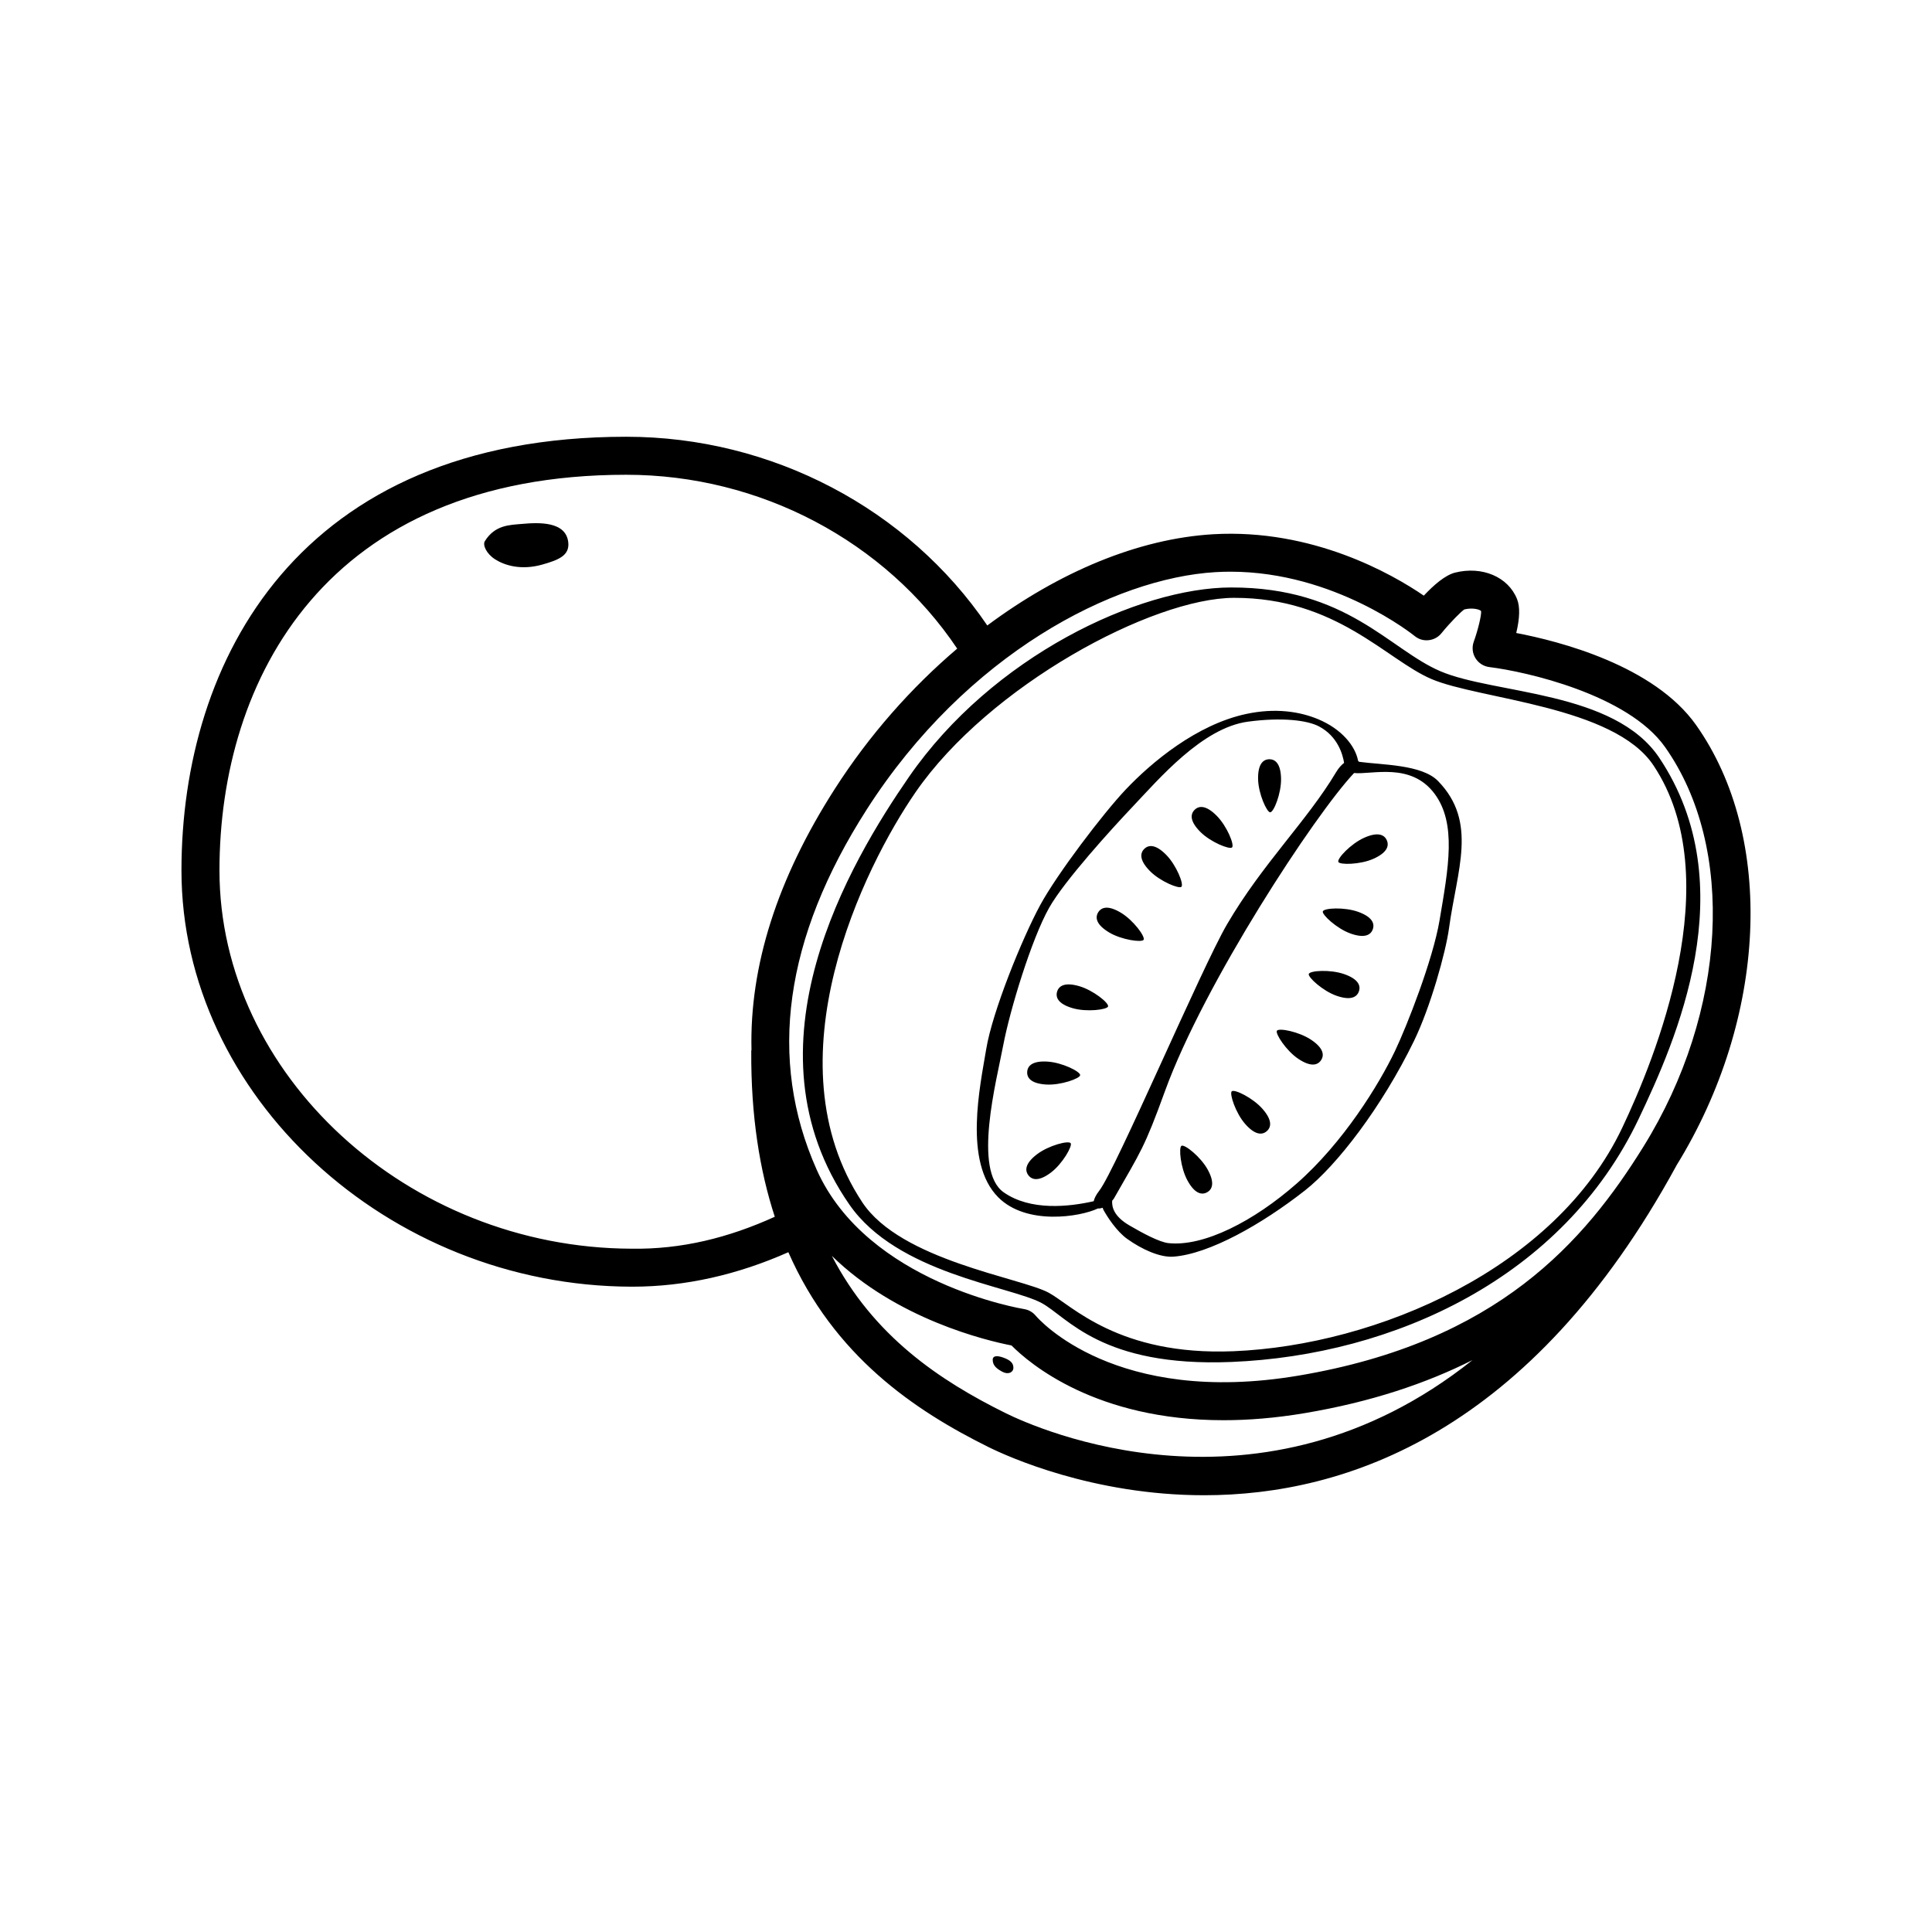
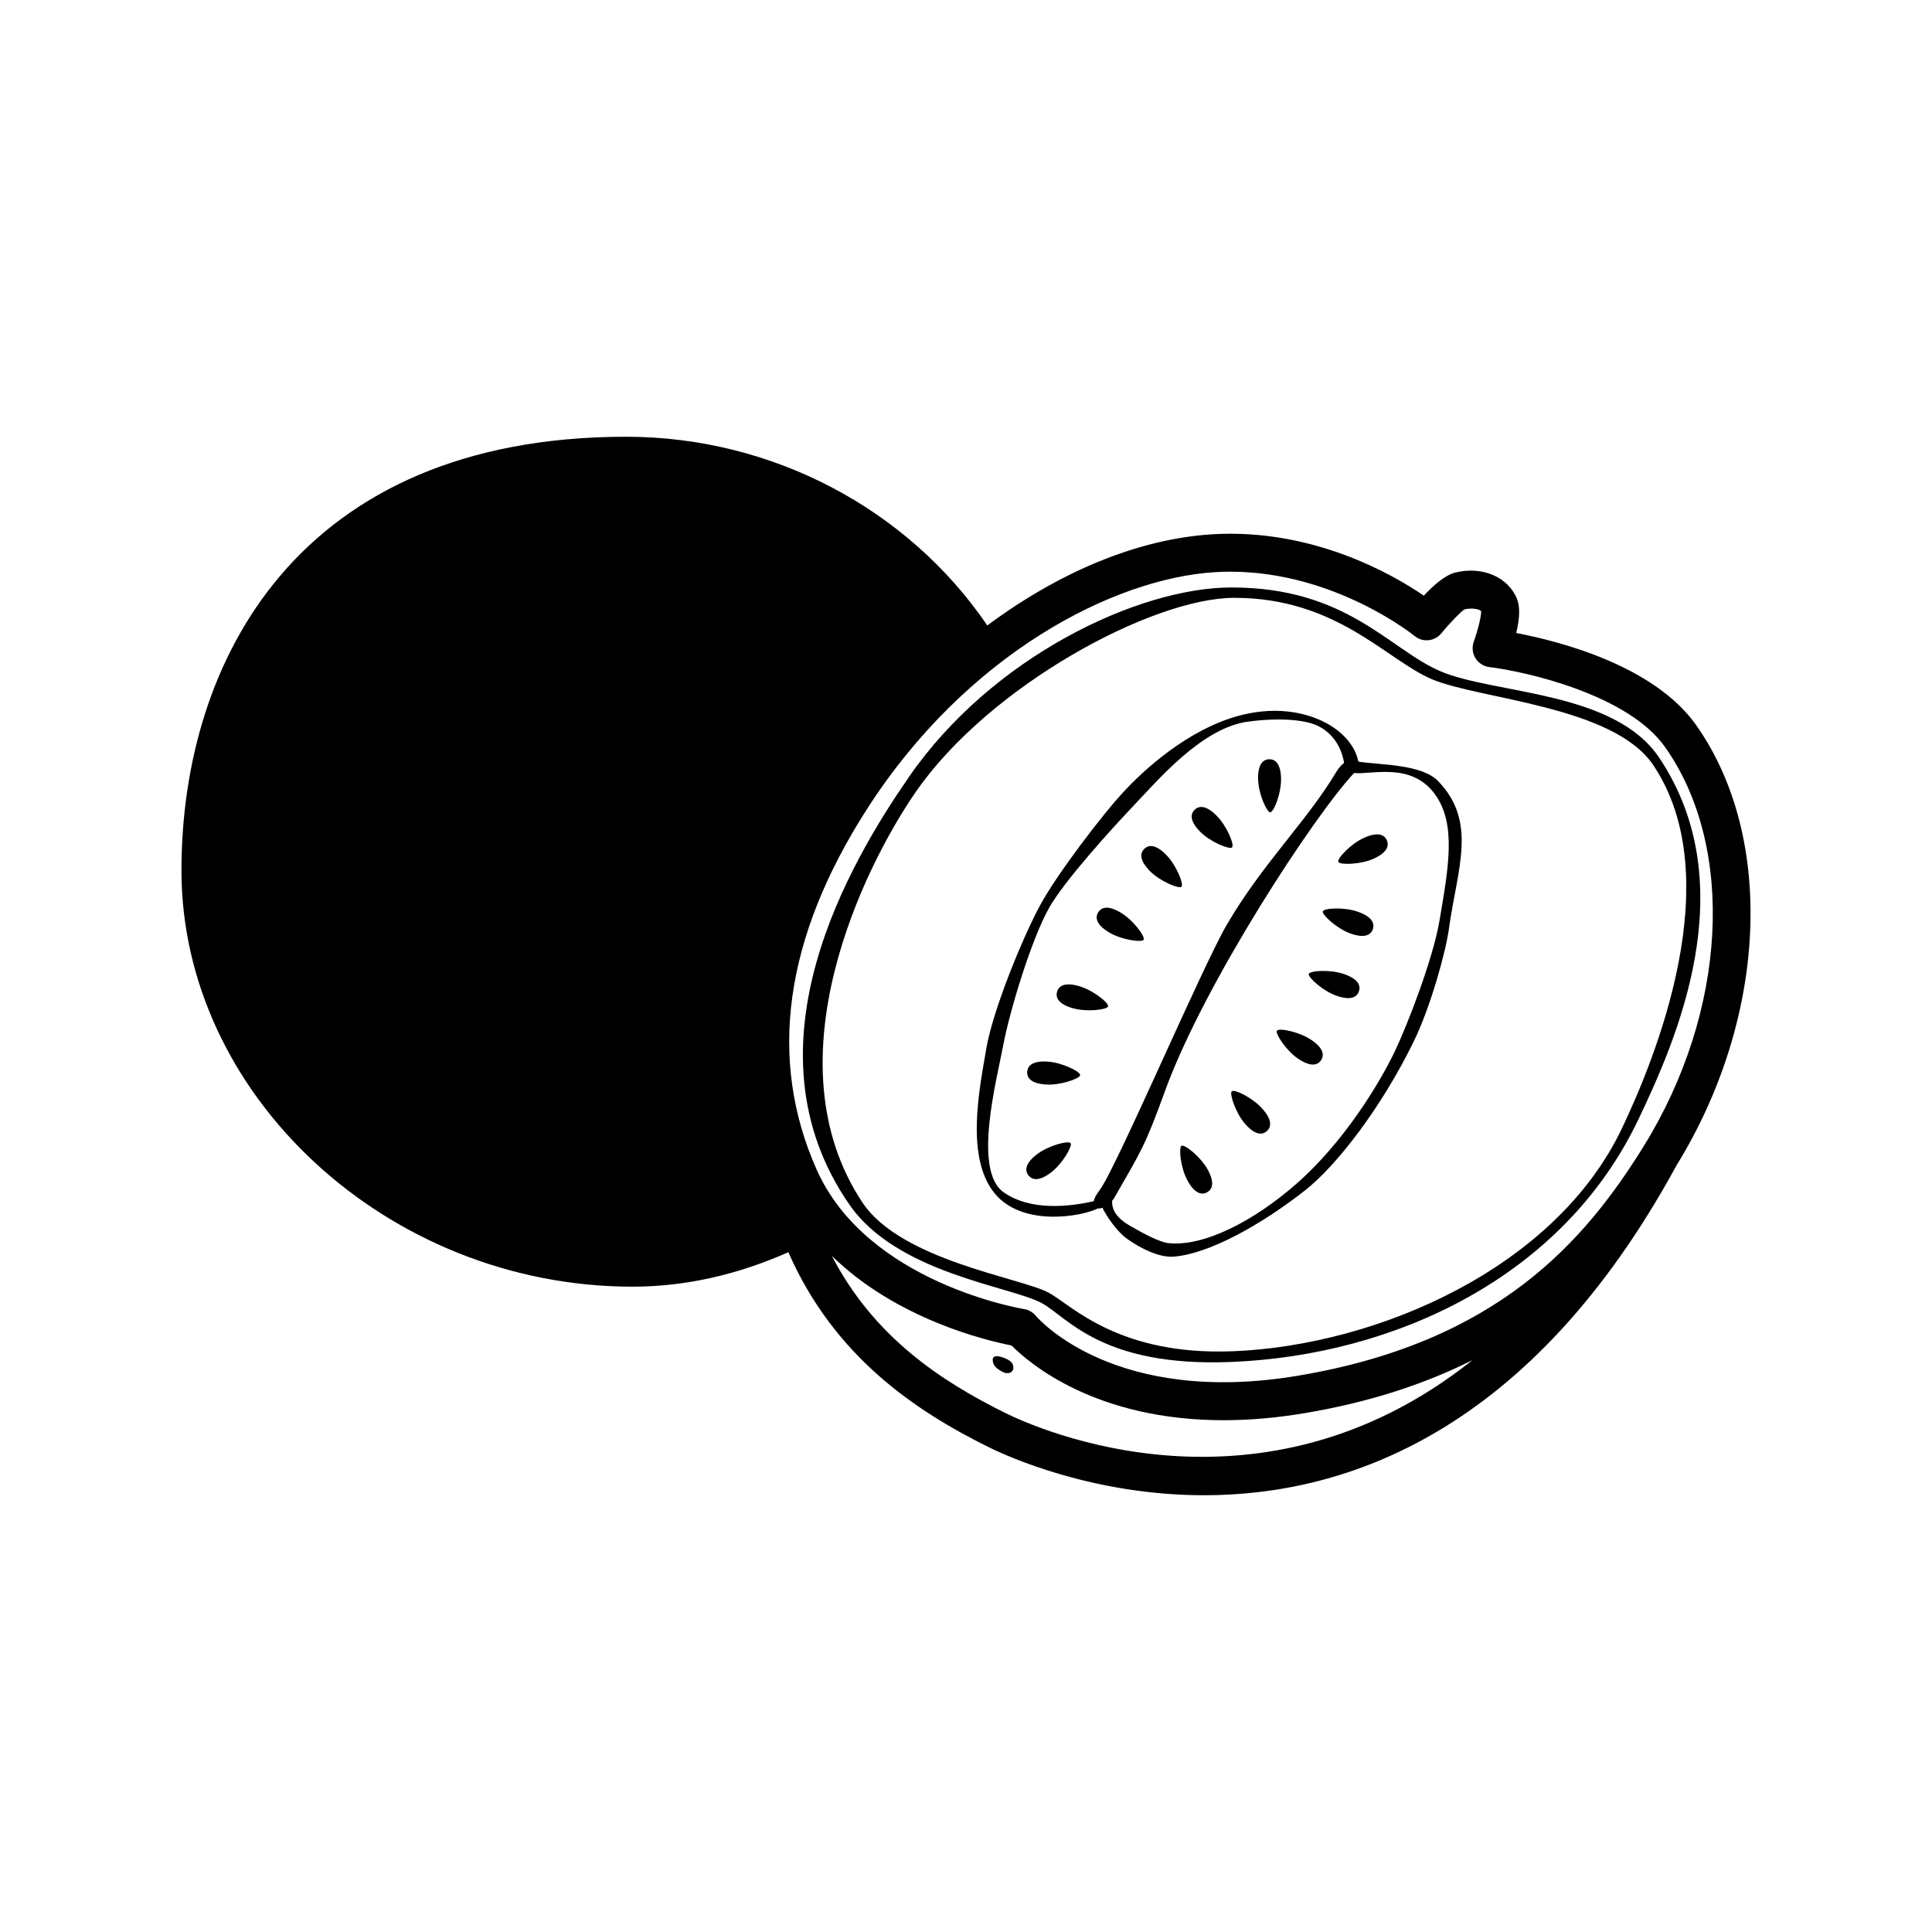
<svg xmlns="http://www.w3.org/2000/svg" fill="#000000" width="800px" height="800px" version="1.1" viewBox="144 144 512 512">
-   <path d="m294.6 287.77c0.352 3.461-2.586 4.633-6.906 5.852-5.656 1.594-10.012 0.176-12.461-1.379-2.379-1.516-3.359-3.832-2.746-4.824 2.695-4.332 6.598-4.285 9.824-4.574 4.473-0.398 11.711-0.734 12.289 4.926zm293.65 165.13c-0.012 0.023-0.008 0.047-0.02 0.066-38.516 70.621-87.477 87.289-125.12 87.289-29.559 0-52.121-10.281-57.141-12.762-19.547-9.684-40.934-24.074-53.047-51.645-13.418 5.953-27.281 9.137-41.355 9.137h-0.246c-64.633-0.184-119.23-50.703-119.23-110.31 0-55.559 30.965-114.93 117.88-114.93 38.637 0 74.68 19.117 95.672 50.012 19.004-14.129 39.934-23.008 59.902-24.18 26.301-1.504 47.352 10.508 55.781 16.277 2.656-2.844 5.668-5.434 8.277-6.102 7.184-1.801 14.09 1.121 16.434 7.016 0.809 2.035 0.727 5.047-0.215 8.984 11.465 2.184 36.488 8.609 47.656 24.383 21.051 29.77 18.883 77.738-5.223 116.77zm-214.54-94.406c-21.844 34.074-26.312 66.203-13.285 95.477 13.41 30.109 54.543 36.879 54.957 36.949 1.211 0.188 2.312 0.816 3.09 1.75 0.816 0.973 21.086 24.051 69.609 15.891 52.891-8.887 75.895-35.652 91.434-60.664 22.207-35.738 24.562-79.312 5.719-105.95-9.852-13.914-36.941-19.996-46.543-21.164-1.516-0.188-2.875-1.055-3.68-2.363-0.809-1.301-0.965-2.902-0.453-4.348 1.133-3.129 2.055-6.996 1.957-8.109-0.215-0.402-2.176-1.012-4.438-0.461-0.727 0.414-3.777 3.473-6.082 6.316-0.836 1.043-2.066 1.703-3.406 1.84-1.438 0.148-2.676-0.277-3.711-1.121-0.227-0.176-21.098-17.031-48.797-17.031-1.309 0-2.629 0.039-3.965 0.117-26.938 1.59-65.965 21.641-92.406 62.871zm-24.383 107.96c-3.988-12.219-6.34-26.637-6.234-43.949 0-0.102 0.055-0.188 0.059-0.289-0.523-22.145 6.773-45.273 22.082-69.152 9.152-14.273 20.273-26.832 32.434-37.172-19.078-28.445-52.188-46.074-87.707-46.074-79.477 0-107.8 54.168-107.8 104.86 0 54.16 49.996 100.06 109.18 100.24 13.215 0.211 25.699-2.879 37.98-8.461zm184.89 37.988c-12.238 6.152-26.832 11.098-44.469 14.059-7.793 1.309-14.957 1.871-21.512 1.871-33.801 0-51.383-14.988-56.176-19.809-6.715-1.309-30.477-6.981-47.609-23.742 11.016 21.273 28.586 33.031 45.977 41.641 8.234 4.078 67.586 30.805 123.79-14.02zm-35.539-132.02c0.359 0.805 5.781 0.746 9.324-0.844s4.199-3.375 3.512-4.91c-0.688-1.535-2.457-2.234-6-0.648-3.547 1.59-7.227 5.527-6.836 6.402zm5.246 13.223c-3.656-1.312-9.039-1.023-9.363-0.121-0.297 0.828 3.652 4.543 7.309 5.856s5.367 0.477 5.934-1.105c0.566-1.586-0.223-3.316-3.879-4.629zm-46.816 62.004c-0.773 0.426-0.273 5.82 1.602 9.223 1.871 3.402 3.707 3.91 5.18 3.098 1.473-0.812 2.027-2.629 0.156-6.031-1.875-3.398-6.102-6.75-6.938-6.289zm-34.586 7.078c3.094-2.348 5.75-7.074 5.215-7.773-0.578-0.762-5.801 0.578-8.895 2.922-3.094 2.348-3.328 4.234-2.312 5.574 1.016 1.34 2.898 1.621 5.992-0.723zm47.906-21.52c-0.66 0.582 0.996 5.742 3.562 8.656 2.566 2.918 4.465 3.012 5.727 1.902 1.262-1.109 1.41-3.008-1.156-5.922-2.566-2.914-7.414-5.269-8.133-4.637zm21.023-13.664c-3.231-2.156-8.523-3.18-9.055-2.387-0.488 0.734 2.441 5.293 5.672 7.449s5.09 1.762 6.023 0.363c0.938-1.398 0.59-3.269-2.641-5.426zm8.754-17.398c-3.668-1.277-9.047-0.941-9.363-0.039-0.289 0.832 3.691 4.508 7.359 5.785 3.668 1.277 5.367 0.426 5.922-1.16 0.555-1.586-0.25-3.309-3.918-4.586zm-19.59-42.871c0.957-0.02 2.949-5.027 2.879-8.91-0.074-3.883-1.461-5.184-3.141-5.152-1.68 0.031-3.019 1.383-2.945 5.266 0.07 3.887 2.328 8.812 3.207 8.797zm-10.102 9.305c0.676-0.676-1.355-5.668-4.098-8.418-2.742-2.75-4.644-2.727-5.836-1.539s-1.219 3.09 1.527 5.84c2.742 2.75 7.781 4.738 8.406 4.117zm-49.285 62.832c3.875 0.246 8.973-1.602 9.027-2.481 0.059-0.957-4.769-3.352-8.645-3.594-3.875-0.246-5.285 1.031-5.391 2.711-0.105 1.676 1.133 3.117 5.008 3.363zm7.07-20.223c3.731 1.078 9.105 0.383 9.352-0.465 0.266-0.918-3.93-4.305-7.66-5.383s-5.383-0.137-5.852 1.477c-0.465 1.617 0.43 3.293 4.16 4.371zm9.617-20.09c3.328 2.004 8.699 2.715 9.156 1.961 0.492-0.82-2.688-5.172-6.016-7.176-3.328-2.004-5.168-1.52-6.035-0.082-0.867 1.441-0.43 3.293 2.894 5.297zm19.176-12.09c0.684-0.668-1.305-5.68-4.023-8.453-2.719-2.773-4.621-2.769-5.82-1.59-1.199 1.176-1.246 3.078 1.473 5.852 2.719 2.769 7.742 4.809 8.371 4.191zm13.164-79.32c30.719-0.059 41.918 16.426 55.484 22.207 14.348 6.113 46.105 5.121 58.004 22.953 22.672 33.969 4.336 75.016-5.465 95.641-20.004 42.094-64.883 62.688-107.93 64.445-34.508 1.41-43.48-11.945-50.316-15.621-8.328-4.481-38.266-7.824-50.914-26.055-29.059-41.891 0.27-90.926 15.77-113.37 22.047-31.91 60.828-50.156 85.367-50.203zm-83.598 54.23c-13.711 19.844-39.012 71.113-14.137 108.71 10.195 15.41 42.012 19.977 49.375 23.941 6.043 3.254 18.469 16.77 48.984 15.52 38.066-1.555 85.312-21.93 103-59.156 8.668-18.238 28.348-66.07 8.297-96.113-10.523-15.766-46.105-17.453-58.793-22.855-11.996-5.113-25.188-21.582-52.355-21.531-21.695 0.047-64.875 23.266-84.371 51.48zm21.902 107.39c-9.332-9.332-4.769-29.719-3.199-39.289 1.629-9.922 9.492-29.258 14.273-38.102 4.477-8.277 16.734-24.379 22.652-30.637 6.906-7.309 18.848-17.25 31.93-20.066 7.754-1.672 14.238-0.656 19.141 1.395 6.227 2.606 9.832 7.106 10.555 11.02 0.109 0.074 0.168 0.168 0.254 0.254 6.055 0.832 16.641 0.688 20.926 5.09 10.598 10.883 5.019 23.527 2.918 38.996-0.867 6.398-4.93 20.934-9.289 29.895-8.5 17.477-20.422 32.98-28.895 39.621-11.492 9.008-25.363 16.824-34.832 17.539-3.555 0.27-8.379-1.918-12.281-4.711-2.793-2-5.281-5.832-6.332-7.773-0.098-0.18-0.082-0.312-0.141-0.473-0.473 0.156-0.91 0.227-1.301 0.184-0.008 0.004-0.02 0.023-0.031 0.027-4.613 2.191-18.84 4.543-26.348-2.969zm94.285-112.45c-10.398 11.027-39.719 55.672-50.094 84.25-5.516 15.188-6.359 15.895-13.523 28.465-0.141 0.246-0.328 0.422-0.492 0.637-0.09 1.566 0.344 4.07 4.559 6.535 3.617 2.117 8.012 4.453 10.383 4.699 9.363 0.98 22.59-5.805 33.953-15.785 12.383-10.875 21.801-26.223 26.051-35.121 3.164-6.621 10.039-24.152 11.809-34.598 2.375-14.02 4.57-25.68-1.309-33.586-6.289-8.457-16.672-5.004-21.336-5.496zm-92.863 111.11c7.129 5.012 17.41 3.828 23.867 2.363 0.164-0.727 0.555-1.609 1.465-2.777 4.367-5.598 27.172-59.16 33.867-70.605 9.41-16.094 21.176-27.363 28.879-40.273 0.73-1.227 1.457-1.977 2.156-2.519-0.004-0.023-0.02-0.023-0.023-0.047-0.348-2.094-1.617-6.941-6.637-9.602-3.106-1.645-9.809-2.465-18.809-1.266-12.133 1.621-23.613 15.191-30.656 22.617-5.371 5.664-18 19.531-22.043 26.688-4.676 8.277-10.406 27.102-12.176 36.445-1.801 9.504-8.09 33.207 0.109 38.977zm-0.164 43.785c-1.426-0.504-2.738-0.574-2.738 0.621 0 1.602 1.223 2.434 2.555 3.156 1.594 0.863 2.926 0.137 2.926-1.059-0.004-1.195-0.711-2.004-2.742-2.719z" />
+   <path d="m294.6 287.77c0.352 3.461-2.586 4.633-6.906 5.852-5.656 1.594-10.012 0.176-12.461-1.379-2.379-1.516-3.359-3.832-2.746-4.824 2.695-4.332 6.598-4.285 9.824-4.574 4.473-0.398 11.711-0.734 12.289 4.926zm293.65 165.13c-0.012 0.023-0.008 0.047-0.02 0.066-38.516 70.621-87.477 87.289-125.12 87.289-29.559 0-52.121-10.281-57.141-12.762-19.547-9.684-40.934-24.074-53.047-51.645-13.418 5.953-27.281 9.137-41.355 9.137h-0.246c-64.633-0.184-119.23-50.703-119.23-110.31 0-55.559 30.965-114.93 117.88-114.93 38.637 0 74.68 19.117 95.672 50.012 19.004-14.129 39.934-23.008 59.902-24.18 26.301-1.504 47.352 10.508 55.781 16.277 2.656-2.844 5.668-5.434 8.277-6.102 7.184-1.801 14.09 1.121 16.434 7.016 0.809 2.035 0.727 5.047-0.215 8.984 11.465 2.184 36.488 8.609 47.656 24.383 21.051 29.77 18.883 77.738-5.223 116.77zm-214.54-94.406c-21.844 34.074-26.312 66.203-13.285 95.477 13.41 30.109 54.543 36.879 54.957 36.949 1.211 0.188 2.312 0.816 3.09 1.75 0.816 0.973 21.086 24.051 69.609 15.891 52.891-8.887 75.895-35.652 91.434-60.664 22.207-35.738 24.562-79.312 5.719-105.95-9.852-13.914-36.941-19.996-46.543-21.164-1.516-0.188-2.875-1.055-3.68-2.363-0.809-1.301-0.965-2.902-0.453-4.348 1.133-3.129 2.055-6.996 1.957-8.109-0.215-0.402-2.176-1.012-4.438-0.461-0.727 0.414-3.777 3.473-6.082 6.316-0.836 1.043-2.066 1.703-3.406 1.84-1.438 0.148-2.676-0.277-3.711-1.121-0.227-0.176-21.098-17.031-48.797-17.031-1.309 0-2.629 0.039-3.965 0.117-26.938 1.59-65.965 21.641-92.406 62.871zm-24.383 107.96zm184.89 37.988c-12.238 6.152-26.832 11.098-44.469 14.059-7.793 1.309-14.957 1.871-21.512 1.871-33.801 0-51.383-14.988-56.176-19.809-6.715-1.309-30.477-6.981-47.609-23.742 11.016 21.273 28.586 33.031 45.977 41.641 8.234 4.078 67.586 30.805 123.79-14.02zm-35.539-132.02c0.359 0.805 5.781 0.746 9.324-0.844s4.199-3.375 3.512-4.91c-0.688-1.535-2.457-2.234-6-0.648-3.547 1.59-7.227 5.527-6.836 6.402zm5.246 13.223c-3.656-1.312-9.039-1.023-9.363-0.121-0.297 0.828 3.652 4.543 7.309 5.856s5.367 0.477 5.934-1.105c0.566-1.586-0.223-3.316-3.879-4.629zm-46.816 62.004c-0.773 0.426-0.273 5.82 1.602 9.223 1.871 3.402 3.707 3.91 5.18 3.098 1.473-0.812 2.027-2.629 0.156-6.031-1.875-3.398-6.102-6.75-6.938-6.289zm-34.586 7.078c3.094-2.348 5.75-7.074 5.215-7.773-0.578-0.762-5.801 0.578-8.895 2.922-3.094 2.348-3.328 4.234-2.312 5.574 1.016 1.34 2.898 1.621 5.992-0.723zm47.906-21.52c-0.66 0.582 0.996 5.742 3.562 8.656 2.566 2.918 4.465 3.012 5.727 1.902 1.262-1.109 1.41-3.008-1.156-5.922-2.566-2.914-7.414-5.269-8.133-4.637zm21.023-13.664c-3.231-2.156-8.523-3.18-9.055-2.387-0.488 0.734 2.441 5.293 5.672 7.449s5.09 1.762 6.023 0.363c0.938-1.398 0.59-3.269-2.641-5.426zm8.754-17.398c-3.668-1.277-9.047-0.941-9.363-0.039-0.289 0.832 3.691 4.508 7.359 5.785 3.668 1.277 5.367 0.426 5.922-1.16 0.555-1.586-0.25-3.309-3.918-4.586zm-19.59-42.871c0.957-0.02 2.949-5.027 2.879-8.91-0.074-3.883-1.461-5.184-3.141-5.152-1.68 0.031-3.019 1.383-2.945 5.266 0.07 3.887 2.328 8.812 3.207 8.797zm-10.102 9.305c0.676-0.676-1.355-5.668-4.098-8.418-2.742-2.75-4.644-2.727-5.836-1.539s-1.219 3.09 1.527 5.84c2.742 2.75 7.781 4.738 8.406 4.117zm-49.285 62.832c3.875 0.246 8.973-1.602 9.027-2.481 0.059-0.957-4.769-3.352-8.645-3.594-3.875-0.246-5.285 1.031-5.391 2.711-0.105 1.676 1.133 3.117 5.008 3.363zm7.07-20.223c3.731 1.078 9.105 0.383 9.352-0.465 0.266-0.918-3.93-4.305-7.66-5.383s-5.383-0.137-5.852 1.477c-0.465 1.617 0.43 3.293 4.16 4.371zm9.617-20.09c3.328 2.004 8.699 2.715 9.156 1.961 0.492-0.82-2.688-5.172-6.016-7.176-3.328-2.004-5.168-1.52-6.035-0.082-0.867 1.441-0.43 3.293 2.894 5.297zm19.176-12.09c0.684-0.668-1.305-5.68-4.023-8.453-2.719-2.773-4.621-2.769-5.82-1.59-1.199 1.176-1.246 3.078 1.473 5.852 2.719 2.769 7.742 4.809 8.371 4.191zm13.164-79.32c30.719-0.059 41.918 16.426 55.484 22.207 14.348 6.113 46.105 5.121 58.004 22.953 22.672 33.969 4.336 75.016-5.465 95.641-20.004 42.094-64.883 62.688-107.93 64.445-34.508 1.41-43.48-11.945-50.316-15.621-8.328-4.481-38.266-7.824-50.914-26.055-29.059-41.891 0.27-90.926 15.77-113.37 22.047-31.91 60.828-50.156 85.367-50.203zm-83.598 54.23c-13.711 19.844-39.012 71.113-14.137 108.71 10.195 15.41 42.012 19.977 49.375 23.941 6.043 3.254 18.469 16.77 48.984 15.52 38.066-1.555 85.312-21.93 103-59.156 8.668-18.238 28.348-66.07 8.297-96.113-10.523-15.766-46.105-17.453-58.793-22.855-11.996-5.113-25.188-21.582-52.355-21.531-21.695 0.047-64.875 23.266-84.371 51.48zm21.902 107.39c-9.332-9.332-4.769-29.719-3.199-39.289 1.629-9.922 9.492-29.258 14.273-38.102 4.477-8.277 16.734-24.379 22.652-30.637 6.906-7.309 18.848-17.25 31.93-20.066 7.754-1.672 14.238-0.656 19.141 1.395 6.227 2.606 9.832 7.106 10.555 11.02 0.109 0.074 0.168 0.168 0.254 0.254 6.055 0.832 16.641 0.688 20.926 5.09 10.598 10.883 5.019 23.527 2.918 38.996-0.867 6.398-4.93 20.934-9.289 29.895-8.5 17.477-20.422 32.98-28.895 39.621-11.492 9.008-25.363 16.824-34.832 17.539-3.555 0.27-8.379-1.918-12.281-4.711-2.793-2-5.281-5.832-6.332-7.773-0.098-0.18-0.082-0.312-0.141-0.473-0.473 0.156-0.91 0.227-1.301 0.184-0.008 0.004-0.02 0.023-0.031 0.027-4.613 2.191-18.84 4.543-26.348-2.969zm94.285-112.45c-10.398 11.027-39.719 55.672-50.094 84.25-5.516 15.188-6.359 15.895-13.523 28.465-0.141 0.246-0.328 0.422-0.492 0.637-0.09 1.566 0.344 4.07 4.559 6.535 3.617 2.117 8.012 4.453 10.383 4.699 9.363 0.98 22.59-5.805 33.953-15.785 12.383-10.875 21.801-26.223 26.051-35.121 3.164-6.621 10.039-24.152 11.809-34.598 2.375-14.02 4.57-25.68-1.309-33.586-6.289-8.457-16.672-5.004-21.336-5.496zm-92.863 111.11c7.129 5.012 17.41 3.828 23.867 2.363 0.164-0.727 0.555-1.609 1.465-2.777 4.367-5.598 27.172-59.16 33.867-70.605 9.41-16.094 21.176-27.363 28.879-40.273 0.73-1.227 1.457-1.977 2.156-2.519-0.004-0.023-0.02-0.023-0.023-0.047-0.348-2.094-1.617-6.941-6.637-9.602-3.106-1.645-9.809-2.465-18.809-1.266-12.133 1.621-23.613 15.191-30.656 22.617-5.371 5.664-18 19.531-22.043 26.688-4.676 8.277-10.406 27.102-12.176 36.445-1.801 9.504-8.09 33.207 0.109 38.977zm-0.164 43.785c-1.426-0.504-2.738-0.574-2.738 0.621 0 1.602 1.223 2.434 2.555 3.156 1.594 0.863 2.926 0.137 2.926-1.059-0.004-1.195-0.711-2.004-2.742-2.719z" />
</svg>